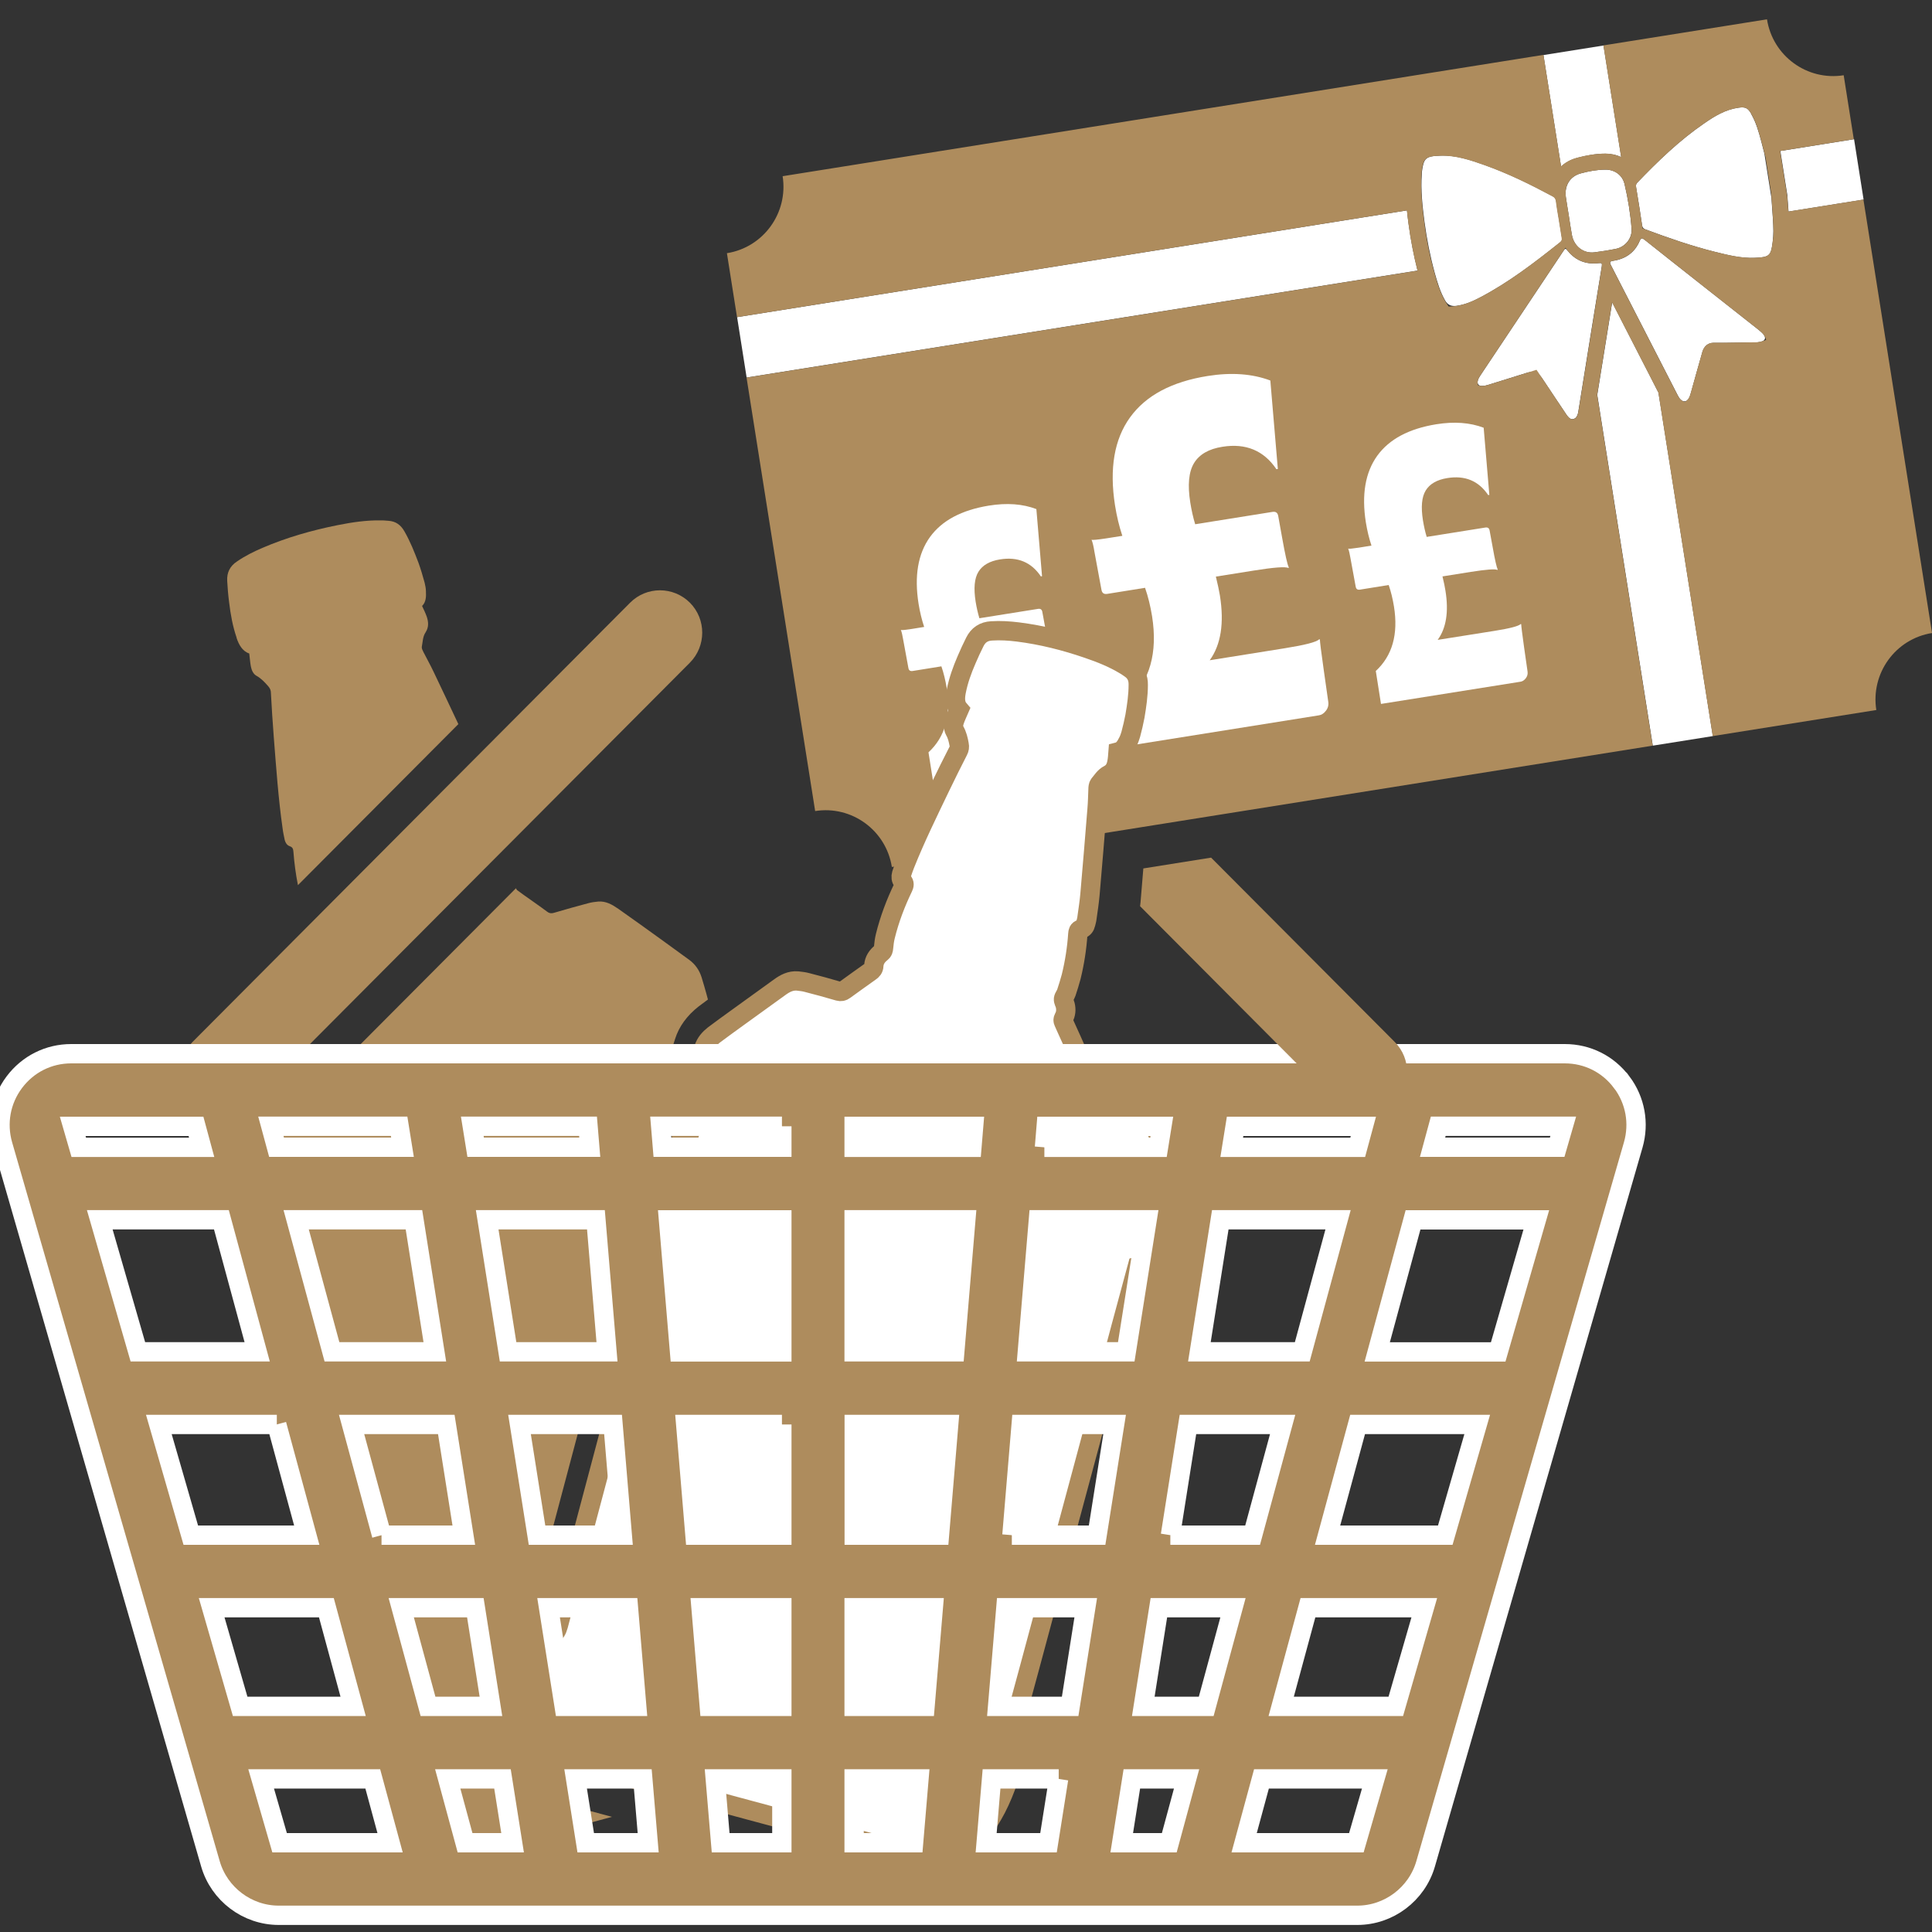
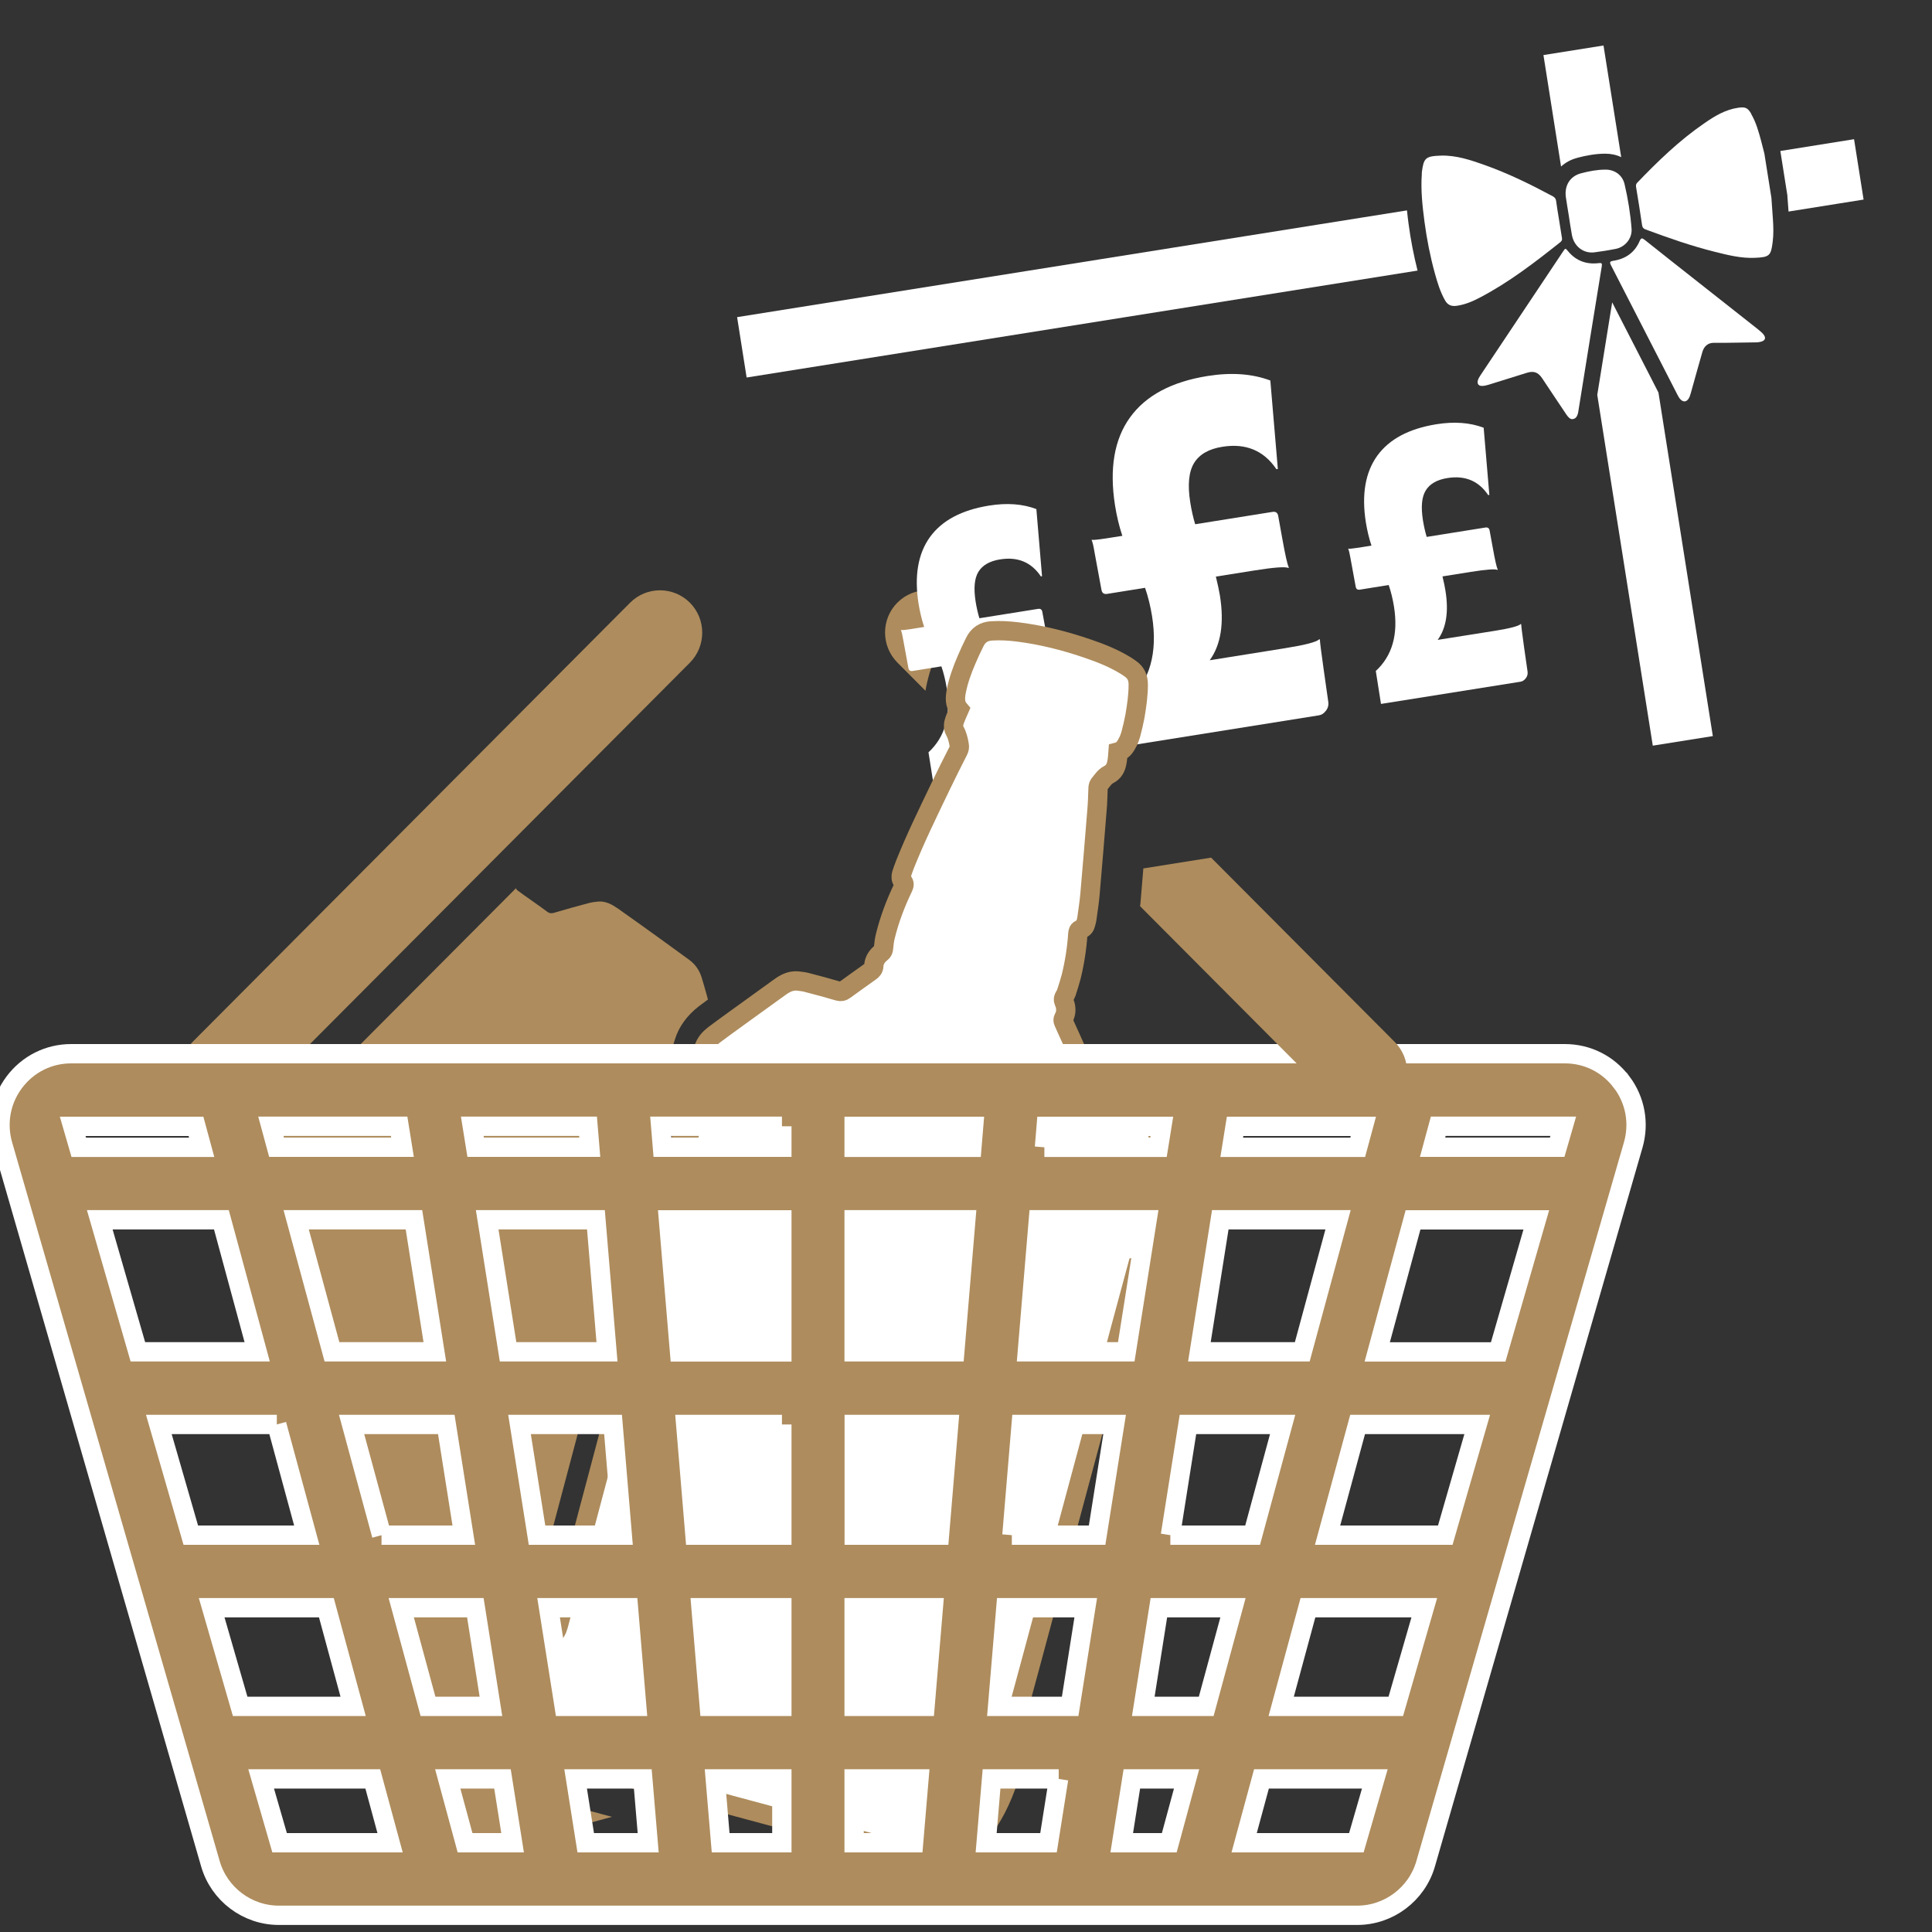
<svg xmlns="http://www.w3.org/2000/svg" width="200" height="200" viewBox="0 0 200 200" fill="none">
  <rect x="0" y="0" width="200" height="200" fill="#333333" stroke="none" />
  <g clip-path="url(#clip0_8456_225)">
    <path d="M95.808 71.51C95.828 71.39 95.838 71.27 95.867 71.14C96.136 69.82 96.555 68.51 97.202 67.01C97.461 66.39 97.78 65.7 98.159 64.93C98.547 64.16 99.055 63.5 99.663 62.96L99.085 62.38C97.382 60.67 94.612 60.67 92.899 62.38C91.195 64.09 91.195 66.87 92.899 68.59L95.798 71.5L95.808 71.51Z" fill="#AE8C5D" />
    <path d="M60.365 187.29C59.01 186.91 57.904 186.42 56.928 185.77C55.683 184.94 54.706 183.83 53.989 182.46C53.282 181.1 52.814 179.56 52.615 177.91C52.306 175.36 52.495 172.69 53.172 169.98C53.461 168.8 54.059 167.75 54.896 166.93C55.882 163.22 59.956 147.88 60.992 143.98C62.118 139.72 63.254 135.46 64.389 131.19C65.436 127.24 66.492 123.28 67.537 119.33C67.298 118.43 67.239 117.33 67.567 116.03L67.667 115.64C68.205 113.61 68.733 111.58 69.281 109.57C69.48 108.83 69.679 108.16 69.888 107.54C70.287 106.28 71.114 105.13 72.319 104.19C72.658 103.94 72.977 103.7 73.285 103.47C73.236 103.3 73.196 103.13 73.146 102.95C72.987 102.36 72.807 101.76 72.628 101.17C72.399 100.43 71.961 99.81 71.343 99.36C70.476 98.72 69.58 98.08 68.703 97.44C67.149 96.31 65.585 95.2 64.021 94.09C63.383 93.65 62.726 93.26 61.919 93.33C61.57 93.36 61.222 93.41 60.893 93.5C59.697 93.82 58.502 94.15 57.327 94.5C57.048 94.58 56.848 94.54 56.629 94.37C55.842 93.78 55.035 93.23 54.238 92.66C54.029 92.51 53.8 92.34 53.591 92.19C53.491 92.12 53.441 92.04 53.411 91.95L28.736 116.72C27.212 118.25 25.18 119.1 23.018 119.1C22.3 119.1 21.603 119 20.926 118.82C21.404 120.6 21.882 122.38 22.37 124.16C22.57 124.87 22.918 125.45 23.685 125.69V125.61C23.765 125.87 23.825 126.08 23.875 126.31C26.405 135.58 28.905 144.86 31.426 154.13C33.757 162.69 36.068 171.25 38.389 179.81C38.519 180.32 38.548 180.77 38.319 181.25C38.07 181.76 38.06 182.32 38.22 182.86C38.877 185.14 39.853 187.25 41.268 189.14C41.995 190.1 42.832 190.92 43.838 191.55C44.555 192.01 45.312 192.29 46.169 192.34C47.066 192.39 47.932 192.25 48.799 192.03C53.651 190.72 58.492 189.4 63.343 188.08C62.347 187.81 61.341 187.54 60.345 187.27L60.365 187.29Z" fill="#AE8C5D" />
-     <path d="M24.487 66.03C24.726 66.73 25.075 67.4 25.802 67.65C25.862 68.13 25.892 68.57 25.971 69C26.051 69.39 26.21 69.77 26.569 69.97C27.067 70.25 27.426 70.65 27.784 71.06C27.954 71.26 28.043 71.46 28.043 71.71C28.123 73.23 28.223 74.78 28.342 76.31C28.591 79.47 28.81 82.64 29.259 85.79C29.308 86.19 29.398 86.58 29.478 86.97C29.557 87.25 29.707 87.5 29.996 87.6C30.295 87.7 30.354 87.89 30.374 88.17C30.464 89.33 30.613 90.48 30.843 91.63L47.449 74.96C46.592 73.14 45.736 71.32 44.869 69.51C44.55 68.84 44.172 68.16 43.833 67.5C43.753 67.34 43.644 67.13 43.663 66.97C43.763 66.46 43.753 65.91 44.062 65.45C44.401 64.92 44.361 64.38 44.172 63.82C44.042 63.46 43.873 63.11 43.693 62.73C44.102 62.33 44.122 61.77 44.092 61.21C44.092 60.91 44.022 60.6 43.952 60.3C43.763 59.62 43.564 58.93 43.325 58.27C42.906 57.16 42.468 56.06 41.88 55.03C41.502 54.35 40.974 53.95 40.177 53.91C39.928 53.9 39.699 53.86 39.46 53.87C37.925 53.84 36.411 54.07 34.917 54.37C32.267 54.9 29.647 55.65 27.157 56.72C26.25 57.11 25.363 57.55 24.537 58.12C23.799 58.6 23.471 59.28 23.52 60.14C23.56 60.87 23.62 61.61 23.72 62.36C23.869 63.61 24.088 64.83 24.497 66.02L24.487 66.03Z" fill="#AE8C5D" />
    <path d="M23.022 115.36C21.906 115.36 20.781 114.93 19.934 114.07C18.23 112.36 18.23 109.58 19.934 107.86L65.231 62.39C66.934 60.68 69.704 60.68 71.417 62.39C73.12 64.1 73.12 66.88 71.417 68.6L26.12 114.07C25.264 114.93 24.148 115.36 23.032 115.36H23.022Z" fill="#AE8C5D" />
    <path d="M163.264 16.34C163.762 16.21 164.21 16.11 164.659 16.04C165.197 15.95 165.695 15.91 166.183 15.91C166.781 15.91 167.338 16.03 167.827 16.27L165.994 4.71L159.777 5.7L161.6 17.24C162.049 16.83 162.597 16.52 163.254 16.35L163.264 16.34Z" fill="white" />
    <path d="M168.9 23.68C168.78 22.12 168.531 20.58 168.173 19.06C167.954 18.13 167.157 17.55 166.19 17.56C165.334 17.56 164.497 17.72 163.67 17.94C162.524 18.24 161.937 19.21 162.096 20.4C162.186 21.03 162.295 21.65 162.395 22.28C162.504 22.96 162.594 23.65 162.724 24.33C162.943 25.51 163.929 26.27 165.065 26.12C165.792 26.03 166.519 25.91 167.236 25.77C168.233 25.58 168.97 24.69 168.9 23.68Z" fill="white" />
    <path d="M185.028 20.29L185.088 21.07C185.108 21.35 185.128 21.62 185.148 21.9L192.918 20.66L191.932 14.41L184.301 15.63L185.038 20.29H185.028Z" fill="white" />
    <path d="M161.552 25.04C161.701 24.92 161.721 24.8 161.691 24.62C161.582 23.98 161.482 23.34 161.382 22.69C161.283 22.07 161.173 21.46 161.094 20.83C161.064 20.58 160.964 20.44 160.745 20.32C158.454 19.09 156.132 17.95 153.682 17.08C152.217 16.56 150.733 16.06 149.159 16.11C147.545 16.16 147.376 16.37 147.187 17.85C147.187 17.9 147.187 17.95 147.187 18C147.067 19.67 147.246 21.33 147.466 22.98C147.705 24.77 148.053 26.54 148.532 28.28C148.801 29.25 149.089 30.21 149.588 31.09C149.857 31.57 150.235 31.73 150.773 31.66C151.64 31.54 152.427 31.21 153.184 30.81C156.212 29.23 158.902 27.15 161.572 25.03L161.552 25.04Z" fill="white" />
    <path d="M181.294 11.79C180.935 11.16 180.676 11.05 179.969 11.15C178.634 11.33 177.508 12.01 176.432 12.76C173.862 14.52 171.641 16.67 169.489 18.91C169.349 19.05 169.339 19.19 169.369 19.38C169.588 20.69 169.798 22 169.987 23.31C170.027 23.55 170.116 23.67 170.345 23.75C172.706 24.63 175.087 25.46 177.528 26.07C178.883 26.41 180.248 26.75 181.642 26.69C183.196 26.63 183.326 26.46 183.505 25.06C183.605 24.29 183.585 23.52 183.535 22.75C183.485 21.99 183.435 21.24 183.376 20.48L182.648 15.9C182.539 15.47 182.429 15.05 182.32 14.62C182.061 13.65 181.792 12.68 181.284 11.8L181.294 11.79Z" fill="white" />
    <path d="M165.496 27.24C164.231 27.39 163.155 27.01 162.328 26.01C162.049 25.68 162.049 25.67 161.81 26.03C158.961 30.3 156.112 34.57 153.263 38.84C153.143 39.02 153.024 39.21 152.974 39.43C152.914 39.74 153.064 39.94 153.372 39.95C153.621 39.96 153.861 39.9 154.09 39.83C155.405 39.42 156.72 39.01 158.035 38.6C158.762 38.37 159.21 38.52 159.638 39.15C160.087 39.82 160.535 40.5 160.983 41.17C161.382 41.76 161.77 42.35 162.169 42.94C162.338 43.18 162.537 43.41 162.786 43.39C163.045 43.35 163.135 43.25 163.215 43.12C163.334 42.93 163.374 42.71 163.404 42.49C164.201 37.52 164.998 32.55 165.815 27.57C165.865 27.25 165.795 27.2 165.486 27.24H165.496Z" fill="white" />
    <path d="M181.949 34.06C179.917 32.45 177.875 30.84 175.833 29.24C173.97 27.77 172.097 26.3 170.244 24.82C169.975 24.61 169.876 24.63 169.736 24.95C169.218 26.16 168.262 26.81 166.987 27C166.668 27.05 166.608 27.13 166.758 27.44C169.069 31.93 171.37 36.42 173.671 40.91C173.761 41.08 173.86 41.26 174.01 41.39C174.279 41.63 174.558 41.6 174.767 41.32C174.906 41.13 174.976 40.9 175.036 40.68C175.434 39.26 175.823 37.84 176.231 36.43C176.401 35.84 176.819 35.5 177.357 35.49C177.736 35.49 178.114 35.49 178.493 35.49C179.668 35.47 180.834 35.46 181.92 35.44C182.079 35.41 182.159 35.41 182.228 35.39C182.756 35.28 182.866 34.96 182.507 34.56C182.348 34.38 182.149 34.23 181.959 34.07L181.949 34.06Z" fill="white" />
    <path d="M170.727 38.77C169.452 36.28 168.177 33.79 166.892 31.3C166.453 34 166.015 36.7 165.587 39.4L165.348 40.88L171.096 77.19L177.312 76.2L171.683 40.64L170.727 38.77Z" fill="white" />
    <path d="M145.819 23.21C145.759 22.76 145.699 22.28 145.649 21.78L76.305 32.83L77.291 39.08L146.745 28.01C146.357 26.47 146.038 24.86 145.819 23.2V23.21Z" fill="white" />
-     <path d="M200.003 65.53L192.9 20.66L185.13 21.9C185.11 21.62 185.09 21.35 185.07 21.07L185.01 20.29L184.273 15.63L191.904 14.41L190.858 7.79C187.072 8.39 183.516 5.8 182.918 2L165.983 4.7L167.816 16.26C167.318 16.03 166.76 15.9 166.172 15.9C165.674 15.9 165.176 15.95 164.648 16.03C164.21 16.1 163.751 16.2 163.253 16.33C162.596 16.5 162.048 16.81 161.6 17.22L159.777 5.68L81.018 18.24C81.616 22.04 79.035 25.61 75.25 26.21L76.296 32.83L145.641 21.78C145.69 22.27 145.75 22.75 145.81 23.21C146.029 24.87 146.348 26.48 146.737 28.02L77.282 39.09L84.385 83.96C88.171 83.36 91.727 85.95 92.325 89.75L171.083 77.19L165.335 40.88L165.574 39.4C166.013 36.7 166.441 34 166.879 31.3C168.155 33.79 169.44 36.28 170.715 38.77L171.671 40.64L177.3 76.2L194.235 73.5C193.637 69.7 196.217 66.13 200.003 65.53ZM149.954 31.72C149.107 30.54 148.749 29.19 148.38 27.84C148.012 26.48 147.733 25.1 147.533 23.71C147.274 21.82 147.025 19.92 147.155 18.01C147.155 17.96 147.155 17.91 147.155 17.86C147.344 16.38 147.514 16.16 149.127 16.12C150.701 16.08 152.186 16.57 153.65 17.09C156.101 17.96 158.422 19.1 160.713 20.33C160.922 20.44 161.032 20.59 161.062 20.84C161.131 21.46 161.251 22.08 161.351 22.7C161.45 23.34 161.55 23.99 161.659 24.63C161.689 24.8 161.659 24.93 161.52 25.05C158.86 27.17 156.17 29.25 153.132 30.83C152.146 31.34 151.12 31.75 149.924 31.73L149.954 31.72ZM165.823 27.58C165.017 32.55 164.22 37.52 163.413 42.5C163.373 42.72 163.343 42.94 163.223 43.13C163.144 43.26 163.054 43.37 162.795 43.4C162.546 43.42 162.347 43.2 162.177 42.95C161.779 42.37 161.38 41.77 160.992 41.18C160.344 40.21 159.717 39.24 159.059 38.28C157.406 38.81 155.752 39.32 154.098 39.83C153.75 39.94 153.371 40.03 152.993 39.87C152.883 39.44 153.072 39.13 153.262 38.84C156.19 34.44 159.129 30.05 162.058 25.65C162.915 26.91 164.09 27.4 165.495 27.24C165.804 27.2 165.873 27.26 165.823 27.57V27.58ZM165.066 26.12C163.931 26.26 162.945 25.5 162.725 24.33C162.596 23.65 162.506 22.96 162.397 22.28C162.297 21.65 162.187 21.03 162.098 20.4C161.928 19.21 162.516 18.24 163.672 17.94C164.489 17.72 165.335 17.57 166.192 17.56C167.158 17.56 167.955 18.13 168.174 19.06C168.533 20.58 168.782 22.12 168.902 23.68C168.981 24.69 168.244 25.58 167.238 25.77C166.521 25.91 165.794 26.03 165.066 26.12ZM181.912 35.43C180.836 35.45 179.661 35.46 178.485 35.48C178.107 35.48 177.728 35.48 177.349 35.48C176.811 35.49 176.393 35.83 176.224 36.42C175.825 37.84 175.427 39.25 175.028 40.67C174.929 41.03 174.829 41.38 174.411 41.6C174.002 41.49 173.813 41.21 173.663 40.91C171.362 36.42 169.061 31.93 166.75 27.44C166.591 27.14 166.66 27.05 166.979 27C168.254 26.8 169.211 26.15 169.729 24.95C169.868 24.63 169.968 24.6 170.237 24.82C172.099 26.3 173.962 27.77 175.825 29.24C177.867 30.85 179.9 32.45 181.942 34.06C182.32 34.36 182.719 34.67 182.828 35.19C182.151 35.41 182.31 35.36 181.902 35.43H181.912ZM183.356 20.05C183.446 21.35 183.556 22.65 183.596 23.96C183.596 24.15 183.595 24.35 183.566 24.53C183.336 26.42 183.366 26.62 181.643 26.69C180.238 26.74 178.884 26.4 177.529 26.07C174.978 25.43 172.498 24.56 170.037 23.64C169.828 22.22 169.599 20.8 169.37 19.38C169.34 19.2 169.35 19.06 169.489 18.91C171.641 16.67 173.863 14.52 176.433 12.76C177.509 12.02 178.634 11.34 179.969 11.15C180.677 11.05 180.936 11.17 181.294 11.79C181.802 12.67 182.071 13.64 182.33 14.61C182.48 15.17 182.619 15.73 182.769 16.29C182.968 17.54 183.157 18.79 183.356 20.04V20.05Z" fill="#AE8C5D" />
    <path d="M136.576 66.17L136.636 66.21C136.636 66.42 136.765 67.47 137.034 69.36L137.502 72.65C137.552 72.99 137.472 73.3 137.263 73.57C137.054 73.85 136.805 74.01 136.536 74.05L117.489 77.09L116.782 72.59C119.033 70.5 119.86 67.57 119.262 63.79C119.093 62.75 118.854 61.76 118.535 60.85L114.61 61.48C114.271 61.53 114.082 61.39 114.022 61.05L113.295 57.12C113.205 56.55 113.106 56.13 112.996 55.87C113.106 55.92 113.604 55.87 114.47 55.74L116.184 55.47C115.855 54.48 115.606 53.44 115.427 52.32C114.829 48.51 115.347 45.47 116.981 43.21C118.615 40.94 121.304 39.51 125.03 38.92C127.481 38.53 129.642 38.69 131.505 39.39L132.282 48.55L132.133 48.57C130.828 46.64 128.965 45.86 126.544 46.25C125.13 46.47 124.153 47.04 123.605 47.94C123.058 48.84 122.928 50.2 123.217 52.02C123.346 52.83 123.516 53.58 123.725 54.27L131.734 52.99C132.073 52.94 132.262 53.08 132.322 53.42L132.721 55.64C133.039 57.42 133.269 58.46 133.418 58.74L133.378 58.8C133.079 58.64 131.864 58.73 129.752 59.07L125.867 59.69C126.066 60.49 126.196 61.14 126.285 61.65C126.743 64.52 126.385 66.75 125.229 68.35L133.039 67.1C135.092 66.77 136.267 66.47 136.566 66.18L136.576 66.17Z" fill="white" />
    <path d="M157.434 64.59L157.474 64.62C157.474 64.78 157.574 65.58 157.773 67.01L158.131 69.51C158.171 69.77 158.111 70 157.952 70.21C157.793 70.42 157.603 70.54 157.404 70.57L142.959 72.87L142.422 69.46C144.135 67.88 144.763 65.65 144.304 62.79C144.175 62 143.996 61.25 143.756 60.56L140.778 61.04C140.519 61.08 140.379 60.97 140.339 60.72L139.792 57.74C139.722 57.31 139.642 56.99 139.562 56.79C139.642 56.83 140.021 56.79 140.678 56.69L141.973 56.48C141.724 55.73 141.535 54.94 141.395 54.09C140.937 51.2 141.336 48.9 142.571 47.18C143.816 45.46 145.848 44.38 148.678 43.92C150.54 43.62 152.174 43.74 153.589 44.28L154.177 51.23L154.057 51.25C153.071 49.78 151.656 49.19 149.823 49.49C148.757 49.66 148.01 50.09 147.592 50.77C147.173 51.45 147.084 52.48 147.303 53.87C147.402 54.48 147.532 55.05 147.691 55.58L153.768 54.61C154.017 54.57 154.167 54.68 154.206 54.93L154.515 56.61C154.754 57.96 154.934 58.74 155.043 58.96L155.013 59C154.784 58.88 153.868 58.95 152.264 59.2L149.325 59.67C149.475 60.28 149.574 60.77 149.634 61.16C149.983 63.33 149.714 65.03 148.827 66.24L154.754 65.3C156.308 65.05 157.195 64.82 157.424 64.6L157.434 64.59Z" fill="white" />
    <path d="M111.129 73.01L111.169 73.04C111.169 73.2 111.269 74 111.468 75.43L111.827 77.93C111.867 78.19 111.807 78.42 111.647 78.63C111.488 78.84 111.299 78.96 111.1 78.99L96.655 81.29L96.117 77.88C97.83 76.3 98.458 74.07 98 71.21C97.87 70.42 97.691 69.67 97.452 68.98L94.473 69.46C94.214 69.5 94.075 69.39 94.035 69.14L93.487 66.16C93.417 65.73 93.338 65.41 93.258 65.21C93.338 65.25 93.716 65.21 94.374 65.11L95.669 64.9C95.42 64.15 95.23 63.36 95.091 62.51C94.632 59.62 95.031 57.32 96.266 55.6C97.511 53.88 99.544 52.8 102.373 52.34C104.236 52.04 105.87 52.16 107.284 52.7L107.872 59.65L107.752 59.67C106.766 58.2 105.352 57.61 103.519 57.91C102.453 58.08 101.705 58.51 101.287 59.19C100.869 59.87 100.779 60.9 100.998 62.29C101.098 62.9 101.227 63.47 101.387 64L107.463 63.03C107.712 62.99 107.862 63.1 107.902 63.35L108.211 65.03C108.45 66.38 108.629 67.16 108.739 67.38L108.709 67.42C108.48 67.3 107.563 67.37 105.959 67.62L103.02 68.09C103.17 68.7 103.269 69.19 103.329 69.58C103.678 71.75 103.409 73.45 102.522 74.66L108.45 73.72C110.004 73.47 110.89 73.24 111.12 73.02L111.129 73.01Z" fill="white" />
    <path d="M71.03 118.46C70.96 118.69 70.911 118.89 70.851 119.1C68.6 127.62 66.318 136.14 64.067 144.67C61.985 152.54 59.883 160.39 57.801 168.26C57.671 168.73 57.482 169.1 57.084 169.37C56.655 169.66 56.386 170.1 56.267 170.6C55.749 172.71 55.55 174.84 55.809 176.99C55.938 178.09 56.237 179.13 56.735 180.09C57.094 180.78 57.572 181.36 58.229 181.8C58.917 182.25 59.674 182.55 60.451 182.77C71.917 185.87 83.403 188.95 94.849 192.04C95.278 192.16 95.746 192.24 96.184 192.31C97.22 192.45 98.196 192.31 99.113 191.78C99.999 191.27 100.757 190.62 101.414 189.84C102.779 188.18 103.685 186.27 104.373 184.25C104.662 183.43 104.731 182.65 104.323 181.84C104.223 181.62 104.203 181.39 104.263 181.16C105.03 178.36 105.797 175.54 106.554 172.72C109.154 163.04 111.754 153.38 114.355 143.71C115.47 139.5 116.596 135.29 117.742 131.08C118.469 130.85 118.798 130.32 118.967 129.64C118.967 129.59 118.987 129.55 119.007 129.49C119.555 127.45 120.112 125.4 120.65 123.37C120.79 122.83 120.919 122.27 121.059 121.72C121.218 121.03 121.149 120.33 120.88 119.69C120.481 118.78 120.063 117.86 119.664 116.95C118.947 115.34 118.22 113.73 117.492 112.13C117.194 111.48 116.845 110.87 116.178 110.56C115.889 110.42 115.59 110.3 115.281 110.22C114.185 109.92 113.089 109.63 111.994 109.36C111.735 109.29 111.595 109.17 111.505 108.93C111.147 108.1 110.768 107.29 110.4 106.47C110.3 106.25 110.2 106.01 110.101 105.8C110.031 105.65 110.031 105.54 110.111 105.38C110.35 104.96 110.38 104.51 110.27 104.05C110.22 103.84 110.071 103.62 110.091 103.42C110.121 103.19 110.31 103 110.38 102.78C110.559 102.23 110.738 101.68 110.888 101.11C111.246 99.65 111.475 98.18 111.575 96.69C111.595 96.45 111.625 96.26 111.904 96.18C112.183 96.1 112.332 95.89 112.392 95.62C112.442 95.4 112.512 95.19 112.531 94.96C112.641 94.17 112.761 93.4 112.83 92.62C113.089 89.68 113.328 86.72 113.567 83.77C113.627 83.09 113.637 82.38 113.667 81.7C113.667 81.54 113.687 81.32 113.777 81.2C114.086 80.84 114.335 80.4 114.783 80.18C115.301 79.91 115.52 79.47 115.62 78.93C115.689 78.58 115.709 78.23 115.739 77.84C116.247 77.71 116.516 77.27 116.745 76.82C116.875 76.58 116.974 76.3 117.054 76.03C117.224 75.4 117.373 74.76 117.492 74.13C117.672 73.06 117.831 71.98 117.831 70.89C117.841 70.18 117.602 69.62 116.994 69.21C116.805 69.09 116.636 68.95 116.446 68.85C115.241 68.12 113.936 67.6 112.611 67.15C110.26 66.34 107.839 65.73 105.369 65.42C104.472 65.31 103.566 65.25 102.649 65.31C101.842 65.35 101.265 65.74 100.916 66.45C100.617 67.05 100.328 67.66 100.059 68.3C99.601 69.36 99.212 70.43 98.993 71.56C98.864 72.23 98.824 72.91 99.292 73.45C99.113 73.86 98.943 74.22 98.814 74.6C98.694 74.94 98.655 75.32 98.834 75.65C99.093 76.1 99.203 76.59 99.292 77.08C99.342 77.31 99.312 77.52 99.203 77.72C98.565 78.96 97.937 80.23 97.32 81.51C96.064 84.13 94.779 86.74 93.694 89.46C93.554 89.8 93.445 90.15 93.325 90.5C93.255 90.76 93.265 91.03 93.454 91.24C93.644 91.45 93.604 91.64 93.494 91.87C92.717 93.48 92.08 95.16 91.651 96.9C91.552 97.29 91.502 97.72 91.462 98.14C91.442 98.34 91.412 98.48 91.243 98.61C90.795 98.96 90.486 99.41 90.456 99.98C90.446 100.28 90.296 100.44 90.077 100.59C89.191 101.22 88.304 101.85 87.427 102.49C87.228 102.64 87.049 102.67 86.82 102.61C85.734 102.29 84.638 101.99 83.542 101.71C83.224 101.62 82.885 101.59 82.556 101.55C81.829 101.49 81.241 101.81 80.683 102.22C79.249 103.25 77.824 104.29 76.39 105.32C75.553 105.93 74.706 106.53 73.889 107.15C73.431 107.51 73.043 107.95 72.863 108.52C72.664 109.11 72.495 109.7 72.325 110.3C71.748 112.43 71.19 114.57 70.622 116.72C70.453 117.37 70.462 118 70.96 118.54L71.01 118.48L71.03 118.46Z" fill="white" stroke="#AE8C5D" stroke-width="2" stroke-miterlimit="10" />
    <path d="M167.874 112.03C166.469 110.15 164.328 109.08 161.987 109.08H7.368C5.027 109.08 2.885 110.16 1.481 112.03C0.076 113.9 -0.352 116.28 0.295 118.53L21.783 192.94C22.689 196.08 25.598 198.27 28.856 198.27H140.509C143.766 198.27 146.675 196.08 147.582 192.94L169.069 118.53C169.717 116.28 169.289 113.91 167.884 112.03H167.874ZM95.132 184.15L94.574 190.76H88.418V184.15H95.132ZM96.617 166.43L95.76 176.64H88.418V166.43H96.617ZM159.038 126.28L155.093 139.95H142.571L146.277 126.28H159.038ZM127.508 118.77L127.857 116.6H141.136L140.549 118.77H127.508ZM142.322 184.15L140.409 190.76H128.793L130.587 184.15H142.322ZM108.123 118.77L108.302 116.6H120.276L119.927 118.77H108.113H108.123ZM121.163 158.92L122.976 147.46H132.778L129.67 158.92H121.153H121.163ZM127.638 166.43L124.868 176.64H118.353L119.967 166.43H127.638ZM106.349 139.94L107.495 126.27H118.752L116.59 139.94H106.349ZM147.442 166.43L144.493 176.64H132.629L135.398 166.43H147.442ZM124.161 139.94L126.323 126.27H138.516L134.81 139.94H124.161ZM152.921 147.46L149.614 158.92H137.43L140.539 147.46H152.921ZM122.836 184.15L121.043 190.76H116.122L117.168 184.15H122.836ZM104.755 158.92L105.712 147.46H115.385L113.572 158.92H104.745H104.755ZM112.396 166.43L110.782 176.64H103.271L104.128 166.43H112.396ZM88.418 118.77V116.6H100.791L100.611 118.77H88.418ZM109.587 184.15L108.541 190.76H102.086L102.644 184.15H109.597H109.587ZM88.418 139.94V126.27H99.984L98.838 139.94H88.418ZM98.21 147.46L97.254 158.92H88.428V147.46H98.21ZM161.827 116.59L161.199 118.76H148.299L148.887 116.59H161.827ZM80.937 184.15V190.76H74.601L74.043 184.15H80.927H80.937ZM80.937 166.43V176.64H73.425L72.569 166.43H80.937ZM20.876 118.77H8.155L7.527 116.6H20.289L20.876 118.77ZM80.937 116.59V118.76H68.574L68.394 116.59H80.947H80.937ZM67.09 190.76H60.634L59.588 184.15H66.542L67.1 190.76H67.09ZM80.937 126.28V139.95H70.347L69.201 126.28H80.937ZM65.914 176.64H58.403L56.789 166.43H65.057L65.914 176.64ZM52.017 184.15L53.063 190.76H48.142L46.349 184.15H52.017ZM53.79 147.46H63.463L64.42 158.92H55.593L53.78 147.46H53.79ZM38.589 184.15L40.382 190.76H28.945L27.033 184.15H38.589ZM33.787 166.43L36.556 176.64H24.861L21.912 166.43H33.787ZM28.647 147.46L31.755 158.92H19.751L16.443 147.46H28.657H28.647ZM34.365 139.94L30.659 126.27H42.852L45.014 139.94H34.365ZM48.899 116.59H60.873L61.053 118.76H49.238L48.889 116.59H48.899ZM52.595 139.94L50.433 126.27H61.69L62.836 139.94H52.595ZM49.208 166.43L50.822 176.64H44.307L41.537 166.43H49.208ZM39.505 158.92L36.397 147.46H46.2L48.013 158.92H39.495H39.505ZM28.039 116.59H41.318L41.667 118.76H28.627L28.039 116.59ZM26.614 139.94H14.272L10.327 126.27H22.919L26.624 139.94H26.614ZM80.937 147.46V158.92H71.941L70.985 147.46H80.947H80.937Z" fill="#AE8C5D" stroke="white" stroke-width="2" stroke-miterlimit="10" />
    <path d="M125.381 88.78L118.358 89.9C118.259 91.06 118.169 92.22 118.069 93.39C118.059 93.53 118.029 93.67 118.02 93.81L138.212 114.08C139.069 114.94 140.185 115.37 141.3 115.37C142.416 115.37 143.542 114.94 144.389 114.08C146.092 112.37 146.092 109.59 144.389 107.87L125.381 88.79V88.78Z" fill="#AE8C5D" />
  </g>
  <defs>
    <clipPath id="clip0_8456_225">
      <rect width="200" height="200" fill="white" />
    </clipPath>
  </defs>
</svg>